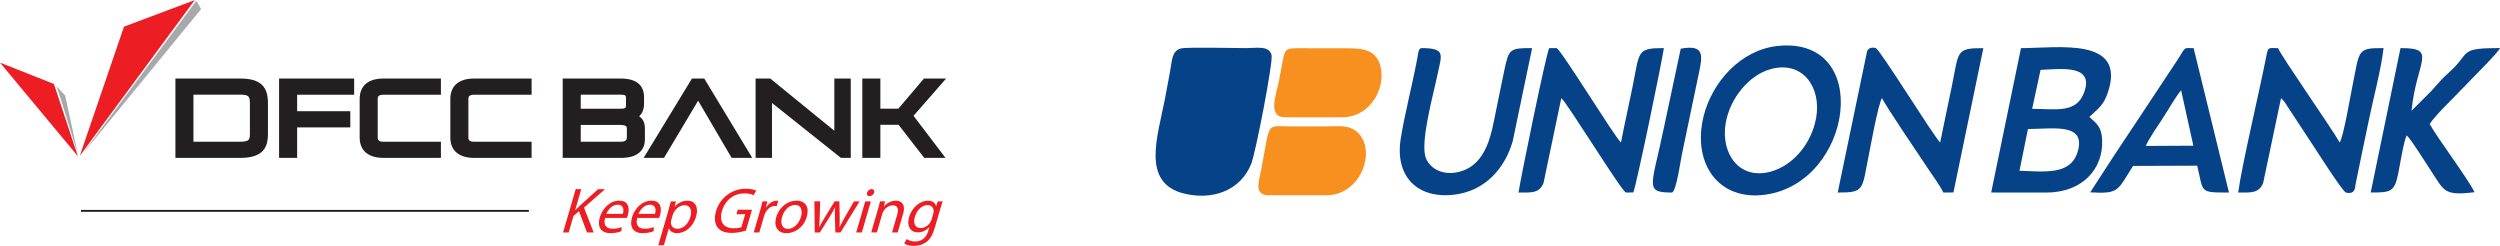
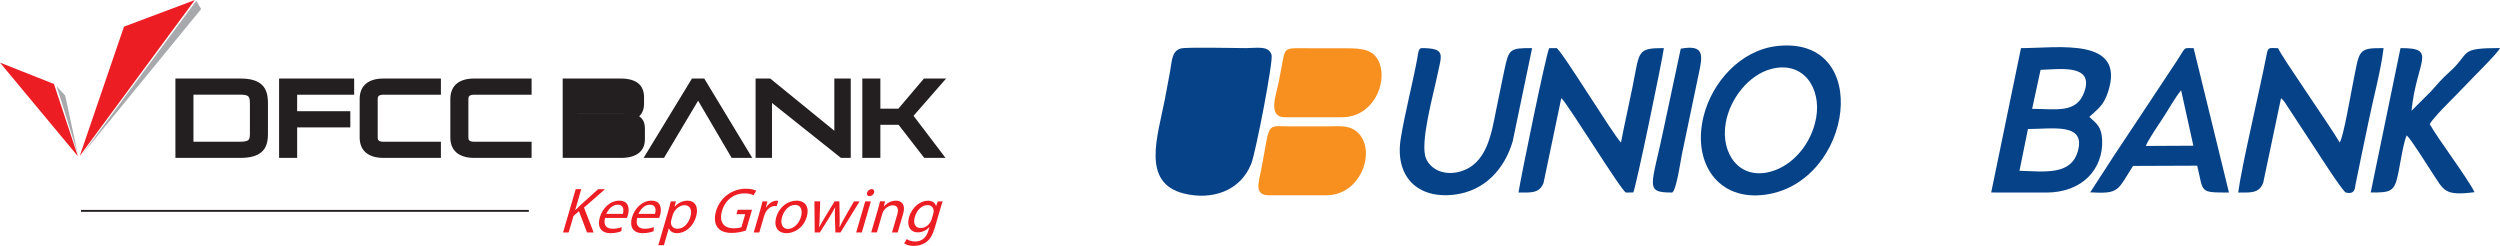
<svg xmlns="http://www.w3.org/2000/svg" xml:space="preserve" width="5.682in" height="0.559in" version="1.1" style="shape-rendering:geometricPrecision; text-rendering:geometricPrecision; image-rendering:optimizeQuality; fill-rule:evenodd; clip-rule:evenodd" viewBox="0 0 1207.17 118.7">
  <defs>
    <style type="text/css">
   
    .fil0 {fill:#064288}
    .fil1 {fill:#F8901F}
    .fil4 {fill:#231F20;fill-rule:nonzero}
    .fil3 {fill:#A7A9AC;fill-rule:nonzero}
    .fil2 {fill:#ED1D24;fill-rule:nonzero}
   
  </style>
  </defs>
  <g id="Layer_x0020_1">
    <g id="_1950200019872">
      <path class="fil0" d="M570.11 23.39c-4.36,1.32 -4.18,5.9 -5.12,11.09 -0.82,4.53 -1.68,9.04 -2.5,13.34 -3.41,17.8 -11.61,40.4 9.13,45.58 13.56,3.39 27.34,-1.15 32.59,-14.43 2.11,-5.34 10.71,-49.57 9.78,-52.55 -1.42,-4.55 -7.02,-3.23 -12.37,-3.22 -4.86,0 -28.95,-0.58 -31.51,0.19z" />
      <path class="fil0" d="M975.14 82.43l4.09 -20.15c12.14,-0.07 28.28,-3.13 23.99,11.02 -3.42,11.29 -15.66,9.52 -28.08,9.13zm10.18 -48.73c9.27,-0.31 25.84,-2.91 21.16,10.57 -3.69,10.62 -13.6,8.28 -25.22,8.25l4.06 -18.82zm-23.83 59.22l26.54 0.03c17.4,-0 27.61,-11.29 27.03,-25.37 -0.27,-6.55 -2.75,-7.95 -6.19,-11.17 4.01,-3.83 6.79,-5.25 9,-11.93 8.86,-26.76 -24.1,-21.3 -42,-21.27l-14.39 69.72z" />
      <path class="fil0" d="M733.23 92.94c5.93,-0.01 10.03,0.53 12.09,-4.62l8.58 -40.99c3.11,2.68 29.06,45 31.22,45.61l3.53 -0.04c1.18,-1.89 13.87,-63.07 14.78,-69.71 -13.11,-0.02 -11.68,1.54 -15.03,18.23 -1.86,9.27 -3.93,18.19 -5.68,27.37 -3.58,-3.41 -28.84,-44.85 -31.13,-45.6l-3.53 0.02c-1.45,2.45 -13.77,62.71 -14.83,69.72z" />
      <path class="fil0" d="M876.94 56.98c-2.21,12.28 -11.09,22.89 -21.89,25.86 -15.28,4.2 -24.31,-8.85 -21.75,-23.52 2.09,-11.95 11.22,-23.08 21.66,-25.97 15.6,-4.31 24.63,8.9 21.99,23.63zm-18.63 -34.81c-17.91,1.91 -31.7,17.62 -35.73,34.05 -5.49,22.39 7.02,41.08 30.14,37.71 42.16,-6.15 51.76,-76.68 5.59,-71.76z" />
      <path class="fil0" d="M1080.75 92.94c5.99,0 10.04,0.51 12.08,-4.71l8.61 -40.87 1.31 1.34c0.45,0.55 0.64,0.89 0.98,1.41l5.58 8.52c2.76,4.19 5.02,7.62 7.7,11.71 2.05,3.11 13.83,21.6 15.71,22.6 4.7,1.17 4.45,-2.72 4.65,-3.71l2.69 -13.13c1.28,-5.98 2.43,-11.49 3.66,-17.54 2.2,-10.87 6.01,-24.77 7.24,-35.36 -12.98,-0.07 -11.48,0.9 -15.01,18.16 -1.02,4.99 -4.38,24.83 -6.19,27.41 -4.16,-7.35 -28.31,-41.76 -29.74,-45.55 -4.67,-0.03 -4.79,-0.76 -5.65,3.69 -3.55,18.16 -11.89,52.94 -13.62,66.04z" />
-       <path class="fil0" d="M887.36 92.94c13.13,0.04 11.64,-1.31 15.02,-18.08 0.51,-2.52 4.66,-25.33 6.4,-27.53 0.94,2.65 19.12,29.38 22.31,34.23 2.22,3.38 5.88,8.26 7.28,11.38l4.88 -0.05 14.44 -69.67c-13.41,-0.05 -11.75,1.48 -15.19,18.27 -1.85,9.03 -3.84,18.2 -5.66,27.3 -3.64,-3.72 -28.96,-44.91 -31.14,-45.6 -1.68,-0.53 -3.38,-0.13 -4.12,1.42l-14.21 68.33z" />
      <path class="fil0" d="M739.82 23.21c-10.84,-0.11 -11.25,0.5 -13.38,10.47 -1.33,6.23 -2.68,13.09 -3.99,19.41 -2.2,10.58 -4.15,26.32 -17.82,29.83 -7.46,1.91 -13.79,-1.12 -16.06,-6.47 -3.1,-7.28 3.67,-31.28 5.45,-39.99 2.06,-10.06 4.44,-13.27 -7.72,-13.27 -1.45,0.45 -1.39,1.99 -1.91,4.82 -2.31,12.54 -6.08,26.77 -8.03,38.97 -2.86,17.92 7.8,29.12 25.82,26.99 14.91,-1.77 24.44,-12.66 28.26,-25.79l9.37 -44.98z" />
      <path class="fil0" d="M1164.45 53.45c2.43,-24.24 12.82,-30.35 -5.33,-30.25l-14.38 69.72c9.69,0.03 11.51,-0.21 13.34,-9.44 0.73,-3.67 2.7,-15.8 4.05,-18.14 2.24,1.99 9.89,14.4 12.12,17.74 5.94,8.91 5.79,11.59 20.64,9.69 -3.58,-7.12 -17.25,-25.15 -21.65,-32.84 0.79,-1.81 6.6,-7.91 8.23,-9.48l8.71 -8.92c2.87,-3.14 16.18,-16.11 17,-18.37 -20.62,0.06 -13.8,2.15 -24.41,11.56 -3.76,3.34 -5.84,5.93 -8.9,9.33l-9.42 9.41z" />
      <path class="fil0" d="M1053.19 43.55l5.91 26.77 -22.95 0.12c1.08,-2.88 6.42,-10.72 8.28,-13.53 2.83,-4.29 5.66,-9.58 8.76,-13.36zm-43.91 49.3c14.17,0.81 13.08,-0.84 20.7,-12.76l30.97 -0.12c3.21,12.96 0.68,12.98 15.35,12.97l-17.06 -69.72c-5.44,-0.05 -3.41,-0.89 -8.41,6.6l-17.8 26.88c-4.04,6.13 -7.86,11.75 -11.97,18l-11.77 18.16z" />
      <path class="fil1" d="M620.43 56.58l27.64 0c14.76,0 22,-16.24 17.95,-26.37 -2.58,-6.43 -8.38,-6.93 -16.18,-6.92l-24.11 -0.04c-5.01,0 -5.41,1.3 -6.26,5.65 -0.7,3.57 -1.26,6.86 -1.97,10.44 -1.27,6.44 -5.6,17.23 2.94,17.23z" />
      <path class="fil1" d="M612.79 94.27l27.64 -0c16.93,-0 24.48,-21.97 14.97,-30.5 -4.03,-3.61 -8.83,-2.78 -14.97,-2.78 -5.88,0 -11.76,0.01 -17.64,-0 -11.88,-0.02 -9.25,-2.6 -13.9,21.43 -1.04,5.41 -3.56,11.86 3.9,11.86z" />
      <path class="fil0" d="M807.47 92.94c2.08,-1.37 4,-15.23 4.65,-18.34l8.15 -38.98c1.81,-8.51 3.11,-14.33 -8.69,-12.15l-8.06 37.82c-5.92,28.79 -9.81,31.67 3.94,31.65z" />
    </g>
    <g id="_1950199976768">
      <polygon class="fil2" points="59.87,12.84 94.05,0 38.52,75.25 " />
      <polygon class="fil2" points="26.05,40.52 37.62,75.43 -0,30.21 " />
      <path class="fil3" d="M27.13 41.42l4.34 4.7 6.15 28.4c0,0 -10.31,-33.64 -10.49,-33.1z" />
      <polygon class="fil3" points="94.78,0.36 97.13,4.34 39.25,75.07 " />
      <polygon class="fil4" points="255.36,102.25 39.11,102.25 39.11,101.33 255.36,101.33 " />
      <path class="fil4" d="M85.96 74.95l0 -35.8 30.05 0c2.33,0 4.27,0.22 5.82,0.66 1.55,0.44 2.8,1.1 3.73,1.99 0.93,0.88 1.59,1.98 1.98,3.3 0.39,1.33 0.58,2.87 0.58,4.63l0 15c0,1.69 -0.2,3.18 -0.58,4.45 -0.39,1.27 -1.05,2.33 -1.98,3.18 -0.93,0.84 -2.18,1.49 -3.73,1.93 -1.55,0.44 -3.49,0.66 -5.82,0.66l-30.05 -0 0 0zm35.97 -25.23c0,-1.02 -0.1,-1.86 -0.28,-2.54 -0.18,-0.68 -0.51,-1.22 -0.96,-1.63 -0.45,-0.41 -1.06,-0.69 -1.81,-0.86 -0.76,-0.17 -1.72,-0.26 -2.87,-0.26l-23.85 0 0 25.22 23.85 0c1.15,0 2.11,-0.08 2.87,-0.26 0.75,-0.17 1.37,-0.44 1.81,-0.81 0.45,-0.37 0.77,-0.88 0.96,-1.52 0.18,-0.65 0.28,-1.44 0.28,-2.39l0 -14.95z" />
      <g>
        <path class="fil4" d="M116.01 76.21l-31.31 0 0 -38.32 31.31 0c2.43,0 4.5,0.24 6.16,0.71 1.75,0.5 3.18,1.26 4.26,2.28 1.09,1.03 1.87,2.33 2.32,3.86 0.42,1.45 0.63,3.13 0.63,4.99l0 15c0,1.81 -0.21,3.43 -0.64,4.82 -0.46,1.49 -1.24,2.75 -2.34,3.74 -1.08,0.99 -2.51,1.73 -4.24,2.21 -1.65,0.47 -3.73,0.71 -6.17,0.71l0 0zm-28.79 -2.52l28.79 0c2.21,0 4.05,-0.21 5.48,-0.62 1.35,-0.38 2.44,-0.93 3.23,-1.65 0.76,-0.69 1.29,-1.55 1.62,-2.62 0.35,-1.15 0.53,-2.52 0.53,-4.08l0 -15c0,-1.63 -0.18,-3.07 -0.53,-4.28 -0.33,-1.11 -0.87,-2 -1.64,-2.74 -0.77,-0.73 -1.85,-1.3 -3.21,-1.69 -1.44,-0.41 -3.28,-0.61 -5.48,-0.61l-28.79 0 0 33.28zm28.79 -2.77l-25.11 0 0 -27.75 25.11 0c1.22,0 2.28,0.1 3.14,0.29 0.98,0.22 1.78,0.61 2.39,1.16 0.62,0.56 1.07,1.31 1.32,2.23 0.22,0.8 0.33,1.77 0.33,2.88l0 14.95c0,1.05 -0.11,1.97 -0.33,2.74 -0.26,0.89 -0.72,1.62 -1.37,2.15 -0.59,0.49 -1.38,0.85 -2.34,1.07 -0.85,0.19 -1.88,0.29 -3.14,0.29l0 0zm-22.6 -2.52l22.6 0c1.05,0 1.93,-0.08 2.59,-0.23 0.57,-0.12 0.99,-0.31 1.28,-0.55 0.26,-0.21 0.44,-0.51 0.56,-0.91 0.16,-0.54 0.23,-1.23 0.23,-2.04l0 -14.95c0,-0.89 -0.08,-1.63 -0.24,-2.22 -0.12,-0.44 -0.31,-0.78 -0.59,-1.03 -0.28,-0.25 -0.7,-0.45 -1.24,-0.57 -0.68,-0.15 -1.55,-0.23 -2.59,-0.23l-22.6 0 0 22.71z" />
      </g>
      <polygon class="fil4" points="142.22,60.2 142.22,74.95 136.02,74.95 136.02,39.15 169.75,39.15 169.75,44.43 142.22,44.43 142.22,54.91 167.89,54.91 167.89,60.2 " />
      <path class="fil4" d="M143.48 76.21l-8.72 0 0 -38.32 36.25 0 0 7.81 -27.53 0 0 7.96 25.67 0 0 7.81 -25.67 0 0 14.74zm-6.2 -2.52l3.68 0 0 -14.74 25.67 0 0 -2.78 -25.67 0 0 -13 27.53 -0 0 -2.77 -31.21 0 0 33.28z" />
      <path class="fil4" d="M185.24 74.95c-1.86,0 -3.45,-0.21 -4.75,-0.64 -1.3,-0.42 -2.37,-1.02 -3.19,-1.78 -0.83,-0.76 -1.43,-1.67 -1.8,-2.72 -0.37,-1.05 -0.56,-2.22 -0.56,-3.51l0 -18.52c0,-1.28 0.18,-2.46 0.56,-3.51 0.37,-1.05 0.97,-1.96 1.8,-2.72 0.82,-0.76 1.89,-1.35 3.19,-1.78 1.31,-0.43 2.89,-0.64 4.75,-0.64l26.42 0 0 5.29 -26.42 0c-2.74,0 -4.1,1.11 -4.1,3.31l0 18.62c0,2.2 1.36,3.3 4.1,3.3l26.42 0 0 5.29 -26.42 0 0 -0z" />
      <path class="fil4" d="M212.91 76.21l-27.68 0c-1.99,0 -3.71,-0.24 -5.14,-0.7 -1.47,-0.48 -2.7,-1.17 -3.66,-2.06 -0.97,-0.89 -1.69,-1.98 -2.13,-3.22 -0.42,-1.17 -0.63,-2.49 -0.63,-3.92l0 -18.52c0,-1.43 0.21,-2.76 0.63,-3.93 0.44,-1.24 1.15,-2.32 2.12,-3.22 0.95,-0.88 2.18,-1.58 3.66,-2.05 1.42,-0.47 3.15,-0.7 5.14,-0.7l27.68 0 0 7.81 -27.68 0c-2.62,0 -2.84,1.06 -2.84,2.05l0 18.62c0,0.99 0.22,2.04 2.84,2.04l27.68 0 0 7.8zm-27.68 -35.8c-1.72,0 -3.19,0.19 -4.36,0.58 -1.13,0.36 -2.05,0.87 -2.73,1.5 -0.68,0.63 -1.16,1.36 -1.47,2.22 -0.32,0.9 -0.49,1.94 -0.49,3.09l0 18.51c0,1.14 0.17,2.18 0.49,3.08 0.31,0.87 0.79,1.6 1.46,2.22 0.69,0.64 1.61,1.15 2.72,1.51 1.18,0.38 2.65,0.57 4.37,0.57l25.16 -0 0 -2.77 -25.15 0c-4.84,0 -5.36,-3.19 -5.36,-4.56l0 -18.62c0,-1.37 0.53,-4.57 5.36,-4.57l25.16 0 0 -2.77 -25.16 0z" />
      <path class="fil4" d="M229.01 74.95c-1.86,0 -3.44,-0.21 -4.76,-0.64 -1.3,-0.42 -2.36,-1.02 -3.19,-1.78 -0.82,-0.76 -1.42,-1.67 -1.79,-2.72 -0.37,-1.05 -0.56,-2.22 -0.56,-3.51l0 -18.52c0,-1.28 0.18,-2.46 0.56,-3.51 0.37,-1.05 0.97,-1.96 1.79,-2.72 0.82,-0.76 1.89,-1.35 3.19,-1.78 1.31,-0.43 2.89,-0.64 4.76,-0.64l26.42 0 0 5.29 -26.42 0c-2.74,0 -4.1,1.11 -4.1,3.31l0 18.62c0,2.2 1.36,3.3 4.1,3.3l26.42 0 0 5.29 -26.42 0 0 -0z" />
      <path class="fil4" d="M256.69 76.21l-27.68 0c-1.98,0 -3.71,-0.24 -5.14,-0.7 -1.47,-0.48 -2.7,-1.17 -3.66,-2.06 -0.97,-0.89 -1.69,-1.98 -2.13,-3.22 -0.42,-1.17 -0.63,-2.49 -0.63,-3.92l0 -18.52c0,-1.43 0.21,-2.75 0.64,-3.93 0.44,-1.24 1.15,-2.32 2.12,-3.22 0.95,-0.88 2.18,-1.58 3.66,-2.05 1.43,-0.47 3.16,-0.7 5.14,-0.7l27.68 0 0 7.81 -27.68 0c-2.62,0 -2.84,1.06 -2.84,2.05l0 18.62c0,0.99 0.22,2.04 2.84,2.04l27.68 0 0 7.8 0 0zm-27.68 -35.8c-1.72,0 -3.19,0.19 -4.37,0.58 -1.12,0.36 -2.03,0.87 -2.72,1.5 -0.68,0.63 -1.16,1.36 -1.46,2.22 -0.33,0.9 -0.49,1.94 -0.49,3.09l0 18.51c0,1.14 0.16,2.18 0.48,3.08 0.31,0.87 0.79,1.59 1.46,2.22 0.69,0.64 1.61,1.15 2.72,1.51 1.18,0.38 2.65,0.57 4.37,0.57l25.16 -0 0 -2.77 -25.16 0c-4.84,0 -5.36,-3.19 -5.36,-4.56l0 -18.62c0,-1.37 0.53,-4.57 5.36,-4.57l25.16 0 0 -2.77 -25.16 0z" />
-       <path class="fil4" d="M272.96 74.95l0 -35.8 26.7 0c1.8,0 3.35,0.18 4.64,0.54 1.29,0.35 2.33,0.86 3.12,1.52 0.79,0.66 1.38,1.47 1.75,2.44 0.37,0.96 0.56,2.04 0.56,3.23l0 3.31c0,1.56 -0.35,2.87 -1.05,3.94 -0.7,1.07 -1.64,1.74 -2.82,2.01 1.24,0.37 2.27,1.01 3.07,1.91 0.81,0.9 1.21,2.21 1.21,3.94l0 5.24c0,1.02 -0.16,1.99 -0.49,2.93 -0.32,0.93 -0.89,1.75 -1.68,2.46 -0.79,0.71 -1.86,1.28 -3.19,1.7 -1.34,0.43 -3.01,0.64 -5.03,0.64l-26.79 0zm30.56 -27.71c0,-0.99 -0.28,-1.69 -0.84,-2.14 -0.55,-0.44 -1.56,-0.66 -3.02,-0.66l-20.5 0 0 9.31 20.5 0c1.46,0 2.47,-0.22 3.02,-0.66 0.56,-0.44 0.84,-1.15 0.84,-2.14l-0 -3.71zm0.42 14.85c0,-1.11 -0.39,-1.9 -1.17,-2.36 -0.77,-0.46 -1.79,-0.69 -3.03,-0.69l-20.59 0 0 10.63 20.59 0c1.24,0 2.26,-0.26 3.03,-0.77 0.78,-0.51 1.17,-1.49 1.17,-2.95l0 -3.87z" />
+       <path class="fil4" d="M272.96 74.95l0 -35.8 26.7 0c1.8,0 3.35,0.18 4.64,0.54 1.29,0.35 2.33,0.86 3.12,1.52 0.79,0.66 1.38,1.47 1.75,2.44 0.37,0.96 0.56,2.04 0.56,3.23l0 3.31c0,1.56 -0.35,2.87 -1.05,3.94 -0.7,1.07 -1.64,1.74 -2.82,2.01 1.24,0.37 2.27,1.01 3.07,1.91 0.81,0.9 1.21,2.21 1.21,3.94l0 5.24c0,1.02 -0.16,1.99 -0.49,2.93 -0.32,0.93 -0.89,1.75 -1.68,2.46 -0.79,0.71 -1.86,1.28 -3.19,1.7 -1.34,0.43 -3.01,0.64 -5.03,0.64l-26.79 0zm30.56 -27.71c0,-0.99 -0.28,-1.69 -0.84,-2.14 -0.55,-0.44 -1.56,-0.66 -3.02,-0.66l-20.5 0 0 9.31 20.5 0c1.46,0 2.47,-0.22 3.02,-0.66 0.56,-0.44 0.84,-1.15 0.84,-2.14l-0 -3.71zc0,-1.11 -0.39,-1.9 -1.17,-2.36 -0.77,-0.46 -1.79,-0.69 -3.03,-0.69l-20.59 0 0 10.63 20.59 0c1.24,0 2.26,-0.26 3.03,-0.77 0.78,-0.51 1.17,-1.49 1.17,-2.95l0 -3.87z" />
      <g>
        <path class="fil4" d="M299.76 76.21l-28.05 0 0 -38.32 27.96 0c1.9,0 3.58,0.2 4.97,0.58 1.45,0.4 2.66,1 3.59,1.77 0.96,0.8 1.67,1.79 2.12,2.96 0.43,1.1 0.64,2.34 0.64,3.68l0 3.31c0,1.8 -0.43,3.36 -1.25,4.63 -0.32,0.49 -0.69,0.92 -1.1,1.28 0.45,0.32 0.87,0.69 1.24,1.11 1.02,1.12 1.53,2.73 1.53,4.78l0 5.24c0,1.16 -0.19,2.28 -0.56,3.34 -0.39,1.13 -1.07,2.13 -2.02,2.99 -0.92,0.83 -2.15,1.48 -3.65,1.96 -1.46,0.46 -3.28,0.7 -5.42,0.7l0 0zm-25.53 -2.52l25.53 0c1.88,0 3.44,-0.19 4.65,-0.57 1.16,-0.37 2.07,-0.85 2.72,-1.44 0.64,-0.57 1.07,-1.21 1.33,-1.94 0.28,-0.79 0.42,-1.64 0.42,-2.51l0 -5.24c0,-1.4 -0.3,-2.44 -0.88,-3.1 -0.66,-0.74 -1.47,-1.24 -2.5,-1.55l-4.58 -1.38 4.67 -1.06c0.86,-0.2 1.53,-0.67 2.05,-1.47 0.56,-0.85 0.84,-1.95 0.84,-3.25l0 -3.31c0,-1.03 -0.15,-1.96 -0.47,-2.77 -0.29,-0.77 -0.75,-1.4 -1.38,-1.93 -0.65,-0.54 -1.54,-0.97 -2.65,-1.27 -1.17,-0.32 -2.62,-0.49 -4.29,-0.49l-25.44 0 0 33.29zm25.53 -2.77l-21.86 0 0 -13.14 21.86 0c1.47,0 2.7,0.29 3.67,0.86 0.81,0.48 1.78,1.46 1.78,3.45l0 3.86c0,1.9 -0.59,3.25 -1.73,4 -0.98,0.64 -2.23,0.97 -3.72,0.97l0 0zm-19.34 -2.52l19.34 0c0.99,0 1.77,-0.18 2.34,-0.56 0.49,-0.33 0.59,-1.21 0.59,-1.89l0 -3.86c0,-0.96 -0.38,-1.18 -0.54,-1.28 -0.58,-0.34 -1.38,-0.51 -2.39,-0.51l-19.34 0 0 8.11zm19.25 -13.4l-21.76 0 0 -11.83 21.76 0c1.76,0 3,0.3 3.8,0.93 0.88,0.7 1.32,1.74 1.32,3.13l0 3.72c0,1.38 -0.45,2.44 -1.32,3.12 -0.8,0.63 -2.01,0.93 -3.8,0.93l0 0zm-19.25 -2.52l19.25 0c1.62,0 2.13,-0.29 2.24,-0.39 0.24,-0.19 0.36,-0.57 0.36,-1.15l0 -3.72c0,-0.57 -0.12,-0.96 -0.36,-1.15 -0.11,-0.09 -0.62,-0.39 -2.24,-0.39l-19.25 0 0 6.79z" />
      </g>
      <polygon class="fil4" points="354.01,74.95 337.09,46.11 319.9,74.95 313.01,74.95 334.81,39.15 339.34,39.15 361,74.95 " />
      <path class="fil4" d="M363.23 76.21l-9.94 0 -16.19 -27.62 -16.47 27.62 -9.85 0 23.34 -38.32 5.94 0 23.18 38.32zm-8.5 -2.52l4.04 0 -20.14 -33.28 -3.1 0 -20.27 33.28 3.94 0 17.91 -30.05 17.63 30.05z" />
      <polygon class="fil4" points="406.49,74.95 371.5,47.08 371.5,74.95 366.09,74.95 366.09,39.15 371.46,39.15 404.11,65.74 404.11,39.15 409.52,39.15 409.52,74.95 " />
      <path class="fil4" d="M410.78 76.21l-4.72 0 -33.29 -26.51 0 26.51 -7.92 0 0 -38.32 7.07 0 30.95 25.21 0 -25.21 7.93 0 0 38.32 -0 0zm-3.84 -2.52l1.33 0 0 -33.28 -2.89 0 0 27.99 -34.37 -27.99 -3.65 0 0 33.28 2.89 0 0 -29.22 36.69 29.22z" />
      <polygon class="fil4" points="446.9,74.95 434.51,58.98 423.84,58.98 423.84,74.95 417.65,74.95 417.65,39.15 423.84,39.15 423.84,53.69 434.37,53.69 446.72,39.15 454.08,39.15 439.5,55.83 454.03,74.95 " />
      <path class="fil4" d="M456.57 76.21l-10.28 0 -12.39 -15.97 -8.8 0 0 15.97 -8.72 0 0 -38.32 8.72 0 0 14.55 8.69 0 12.35 -14.55 10.71 0 -15.73 18 15.44 20.32zm-9.05 -2.52l3.97 0 -13.62 -17.92 13.43 -15.36 -4 0 -12.35 14.55 -12.37 0 0 -14.55 -3.68 0 0 33.28 3.68 0 0 -15.97 12.55 0 12.39 15.97z" />
      <path class="fil2" d="M277.97 91.31l2.7 0 -2.93 10.09 0.09 -0c0.79,-0.81 1.57,-1.55 2.29,-2.23l8.68 -7.85 3.35 0 -10.15 8.87 4.66 12.04 -3.2 0 -3.9 -10.27 -2.65 2.3 -2.32 7.97 -2.7 -0 6.09 -20.91z" />
      <path class="fil2" d="M292.16 105.21c-1.01,3.69 0.9,5.21 3.63,5.21 1.95,0 3.23,-0.34 4.38,-0.78l-0.11 1.96c-1.09,0.43 -2.88,0.96 -5.27,0.96 -4.62,0 -6.49,-3.07 -5.17,-7.6 1.32,-4.53 5.02,-8.1 9.4,-8.1 4.9,0 4.95,4.31 4.14,7.08 -0.16,0.56 -0.35,0.99 -0.46,1.27l-10.55 -0zm8.58 -1.96c0.53,-1.74 0.58,-4.44 -2.49,-4.44 -2.76,0 -4.71,2.54 -5.48,4.44l7.97 0z" />
      <path class="fil2" d="M307.7 105.21c-1.01,3.69 0.9,5.21 3.63,5.21 1.95,0 3.23,-0.34 4.39,-0.78l-0.11 1.96c-1.09,0.43 -2.88,0.96 -5.27,0.96 -4.62,0 -6.49,-3.07 -5.17,-7.6 1.32,-4.53 5.03,-8.1 9.4,-8.1 4.9,0 4.95,4.31 4.15,7.08 -0.16,0.56 -0.35,0.99 -0.46,1.27l-10.55 -0zm8.57 -1.96c0.54,-1.74 0.58,-4.44 -2.49,-4.44 -2.76,0 -4.71,2.54 -5.48,4.44l7.98 0z" />
      <path class="fil2" d="M322.62 102.11c0.56,-1.93 0.95,-3.48 1.3,-4.9l2.45 0 -0.63 2.57 0.06 0c1.65,-1.83 3.73,-2.91 6.19,-2.91 3.63,0 5.47,3.07 4.14,7.63 -1.58,5.4 -5.64,8.06 -9.18,8.06 -1.98,0 -3.47,-0.87 -3.93,-2.36l-0.06 0 -2.38 8.16 -2.7 0 4.73 -16.25zm1.54 4c-0.12,0.41 -0.16,0.78 -0.2,1.12 -0.06,1.89 1.2,3.2 3.16,3.2 2.88,0 5.25,-2.36 6.25,-5.8 0.88,-3.01 0.04,-5.59 -2.84,-5.59 -1.86,0 -3.99,1.34 -5.11,3.38 -0.19,0.34 -0.4,0.75 -0.51,1.12l-0.75 2.58z" />
      <path class="fil2" d="M360.18 111.29c-1.34,0.44 -3.93,1.15 -6.76,1.15 -3.16,0 -5.54,-0.8 -7.01,-2.76 -1.29,-1.74 -1.6,-4.53 -0.65,-7.79 1.85,-6.24 7.46,-10.8 14.47,-10.8 2.42,0 4.16,0.53 4.93,0.96l-1.29 2.2c-0.97,-0.5 -2.25,-0.9 -4.36,-0.9 -5.09,0 -9.33,3.16 -10.86,8.41 -1.55,5.31 0.74,8.44 5.61,8.44 1.76,0 3.05,-0.25 3.76,-0.56l1.82 -6.23 -4.24 0 0.63 -2.17 6.89 0 -2.93 10.05z" />
      <path class="fil2" d="M366.95 101.89c0.51,-1.77 0.93,-3.29 1.24,-4.68l2.39 0 -0.77 2.94 0.13 0c1.27,-2.01 3.28,-3.29 5.11,-3.29 0.31,0 0.52,0.03 0.74,0.09l-0.74 2.57c-0.26,-0.06 -0.53,-0.09 -0.9,-0.09 -1.93,0 -3.72,1.46 -4.68,3.5 -0.17,0.37 -0.36,0.81 -0.5,1.28l-2.32 8 -2.7 0 3.01 -10.33z" />
      <g>
        <path class="fil2" d="M389.58 104.59c-1.61,5.55 -6.17,7.97 -9.8,7.97 -4.06,0 -6.33,-2.98 -4.95,-7.73 1.46,-5.02 5.61,-7.97 9.77,-7.97 4.31,0 6.32,3.13 4.98,7.72l0 0zm-11.96 0.15c-0.96,3.29 0.21,5.77 2.88,5.77 2.61,0 5.28,-2.45 6.26,-5.83 0.74,-2.54 0.41,-5.77 -2.82,-5.77 -3.22,0 -5.49,2.98 -6.32,5.84z" />
      </g>
      <path class="fil2" d="M396.04 97.2l-0.24 7.63c-0.05,1.68 -0.11,3.23 -0.28,4.78l0.09 0c0.79,-1.52 1.75,-3.13 2.73,-4.78l4.67 -7.63 2.3 0 0.14 7.51c0.03,1.8 0.01,3.38 -0.09,4.9l0.09 0c0.7,-1.52 1.56,-3.1 2.57,-4.87l4.34 -7.54 2.7 0 -9.21 15.02 -2.48 0 -0.21 -7.17c-0.04,-1.68 -0.04,-3.16 0.1,-4.94l-0.07 0c-0.89,1.8 -1.81,3.35 -2.81,4.96l-4.5 7.14 -2.48 -0 -0.15 -15.02 2.79 0 0 0z" />
      <path class="fil2" d="M413.42 112.22l4.37 -15.01 2.73 0 -4.38 15.01 -2.73 0zm8.64 -19.23c-0.24,0.93 -1.14,1.68 -2.23,1.68 -0.96,0 -1.43,-0.74 -1.16,-1.68 0.29,-0.96 1.21,-1.7 2.21,-1.7 1.02,0 1.46,0.74 1.18,1.7z" />
      <path class="fil2" d="M423.86 101.26c0.46,-1.55 0.79,-2.82 1.06,-4.06l2.42 0 -0.57 2.48 0.06 0c1.17,-1.43 3.31,-2.82 5.79,-2.82 2.08,0 4.95,1.24 3.45,6.39l-2.61 8.96 -2.73 -0 2.52 -8.66c0.71,-2.42 0.39,-4.44 -2.18,-4.44 -1.8,0 -3.56,1.27 -4.48,2.79 -0.22,0.34 -0.42,0.8 -0.55,1.27l-2.63 9.03 -2.73 0 3.19 -10.95z" />
      <path class="fil2" d="M451.33 110.05c-1,3.44 -2.3,5.56 -4.14,6.85 -1.86,1.37 -4.09,1.8 -5.98,1.8 -1.8,0 -3.66,-0.44 -4.63,-1.24l1.29 -2.07c0.81,0.62 2.2,1.18 4.05,1.18 2.8,0 5.27,-1.46 6.37,-5.24l0.49 -1.68 -0.06 0c-1.25,1.4 -3.19,2.52 -5.51,2.52 -3.72,0 -5.47,-3.17 -4.26,-7.32 1.48,-5.09 5.63,-7.97 9.08,-7.97 2.61,0 3.63,1.36 3.93,2.61l0.06 0 0.79 -2.27 2.39 0c-0.37,1.08 -0.79,2.3 -1.32,4.13l-2.54 8.72zm-0.68 -6.92c0.13,-0.47 0.22,-0.87 0.2,-1.24 -0.04,-1.58 -0.99,-2.88 -2.97,-2.88 -2.61,0 -5.11,2.21 -6.12,5.68 -0.86,2.95 -0.08,5.4 2.86,5.4 1.67,0 3.51,-1.05 4.6,-2.79 0.29,-0.47 0.51,-0.99 0.64,-1.46l0.79 -2.7z" />
    </g>
  </g>
</svg>